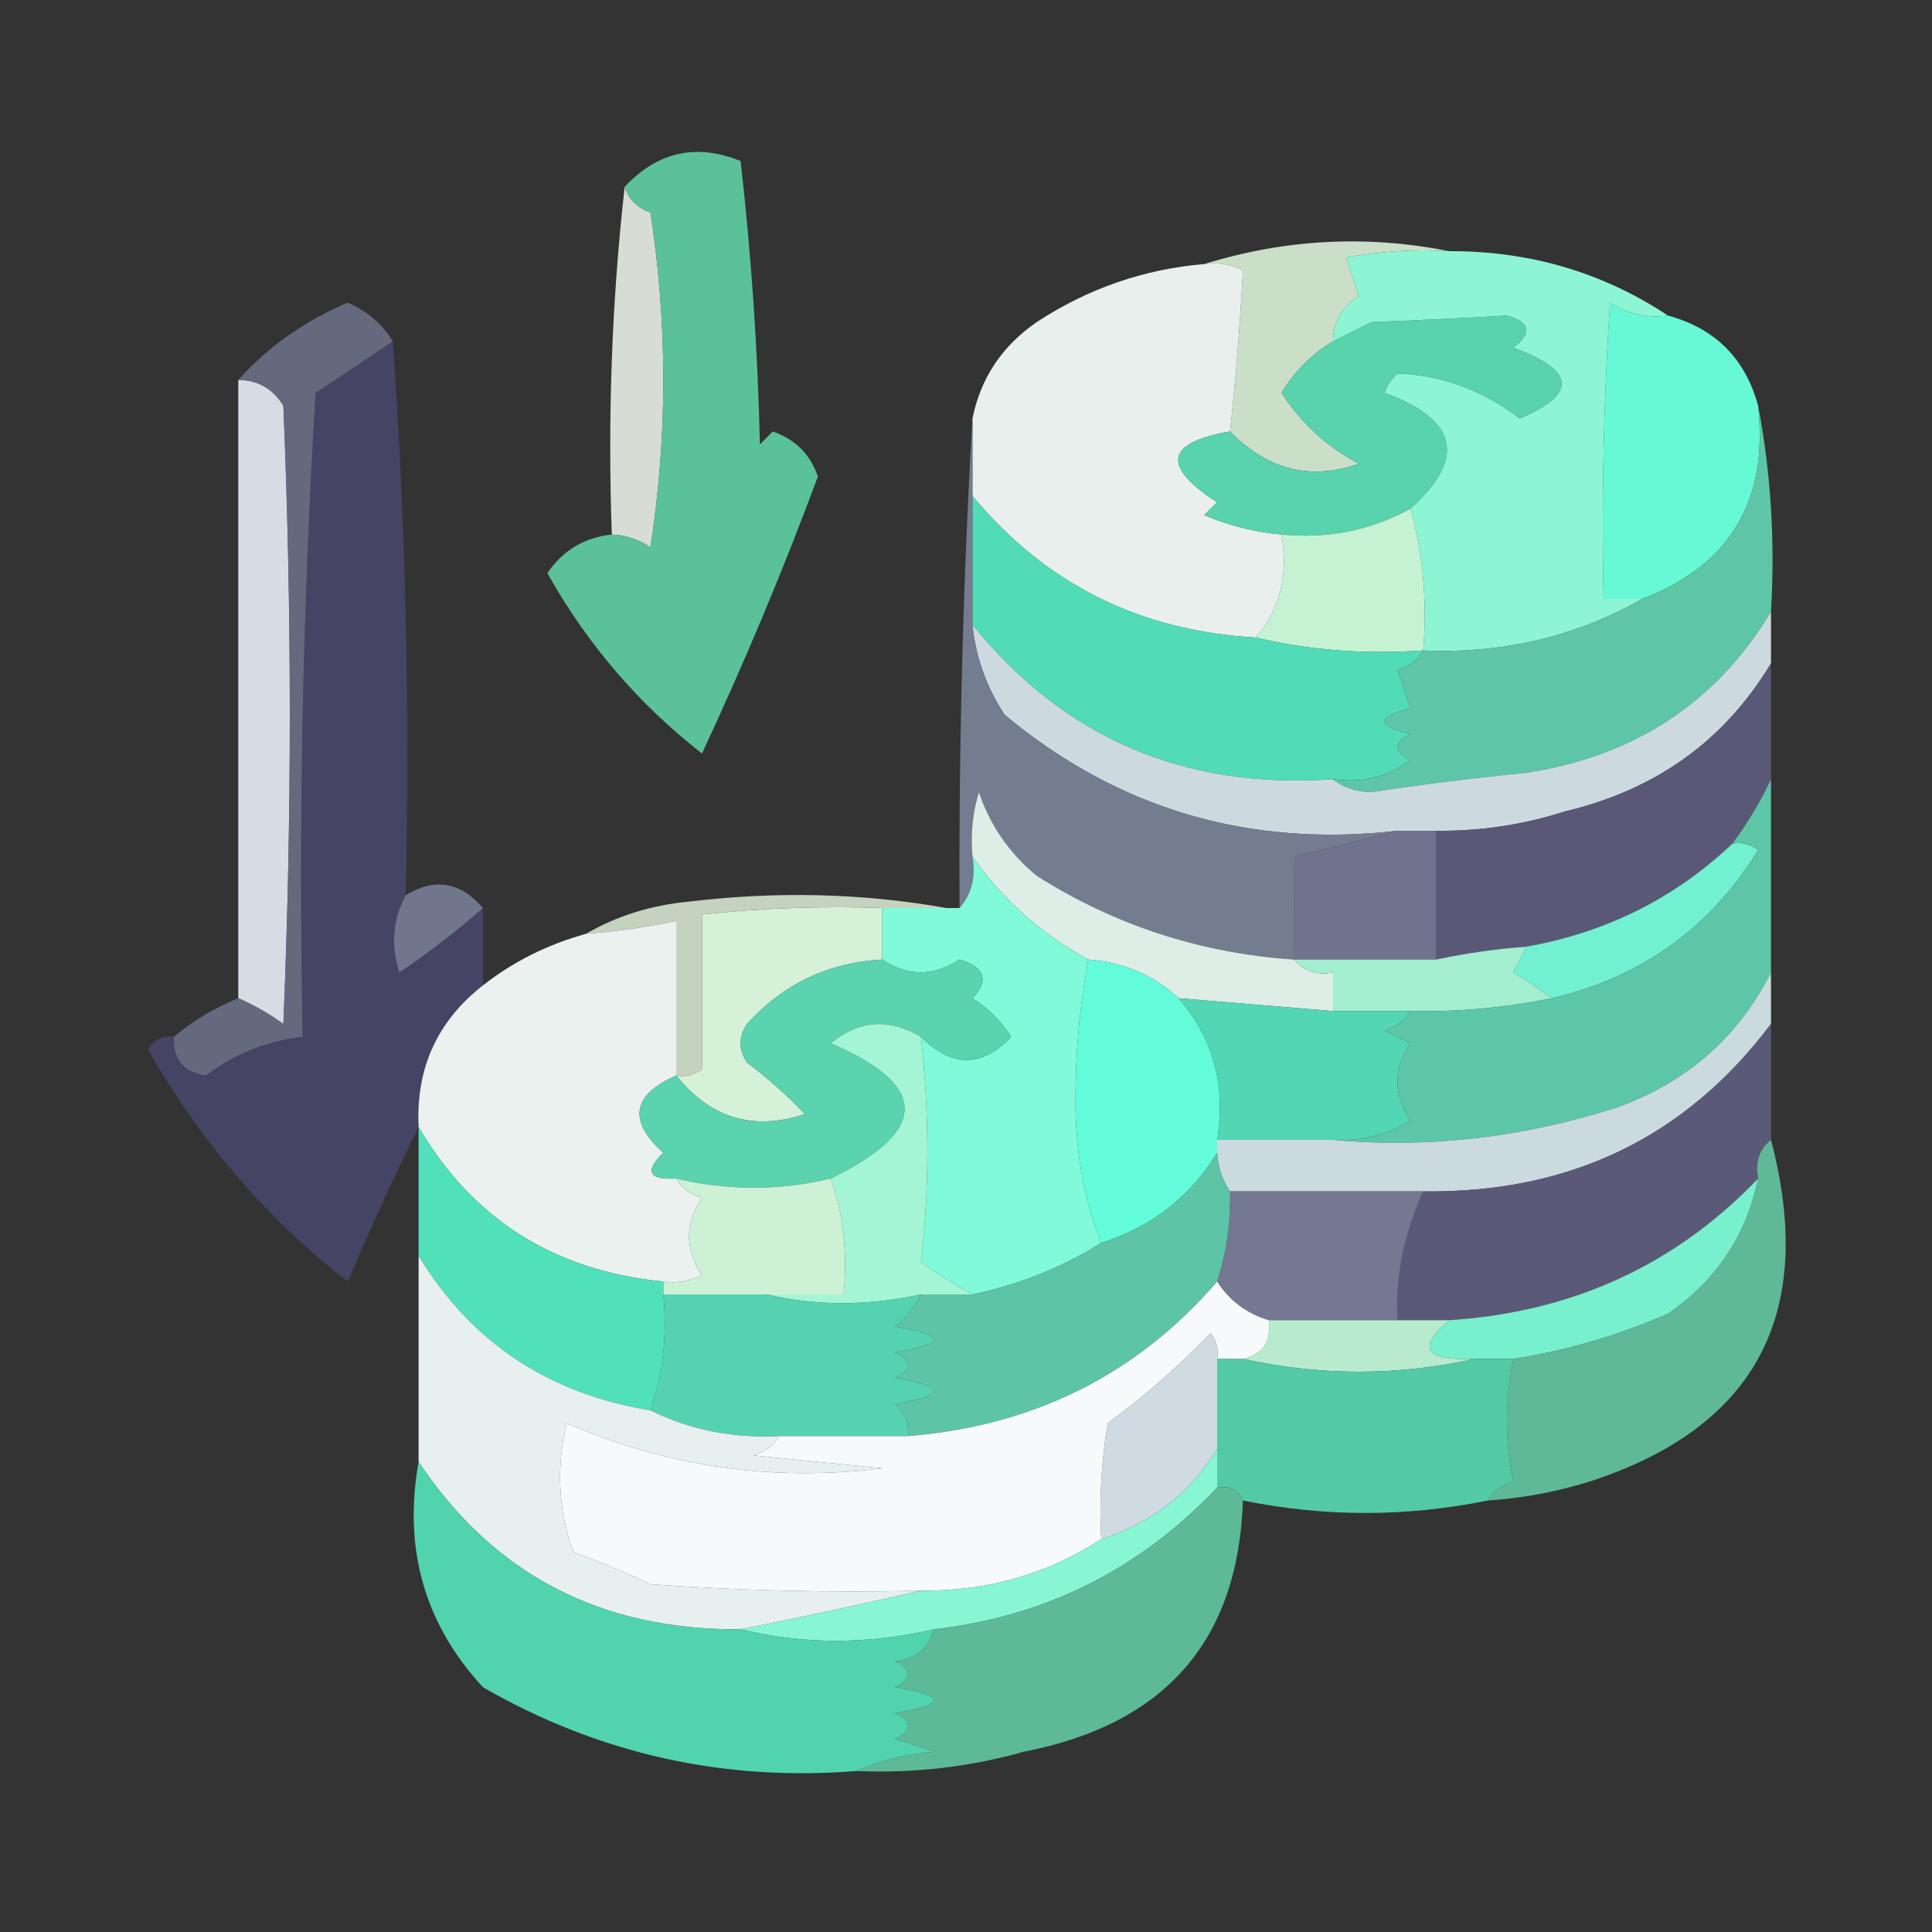
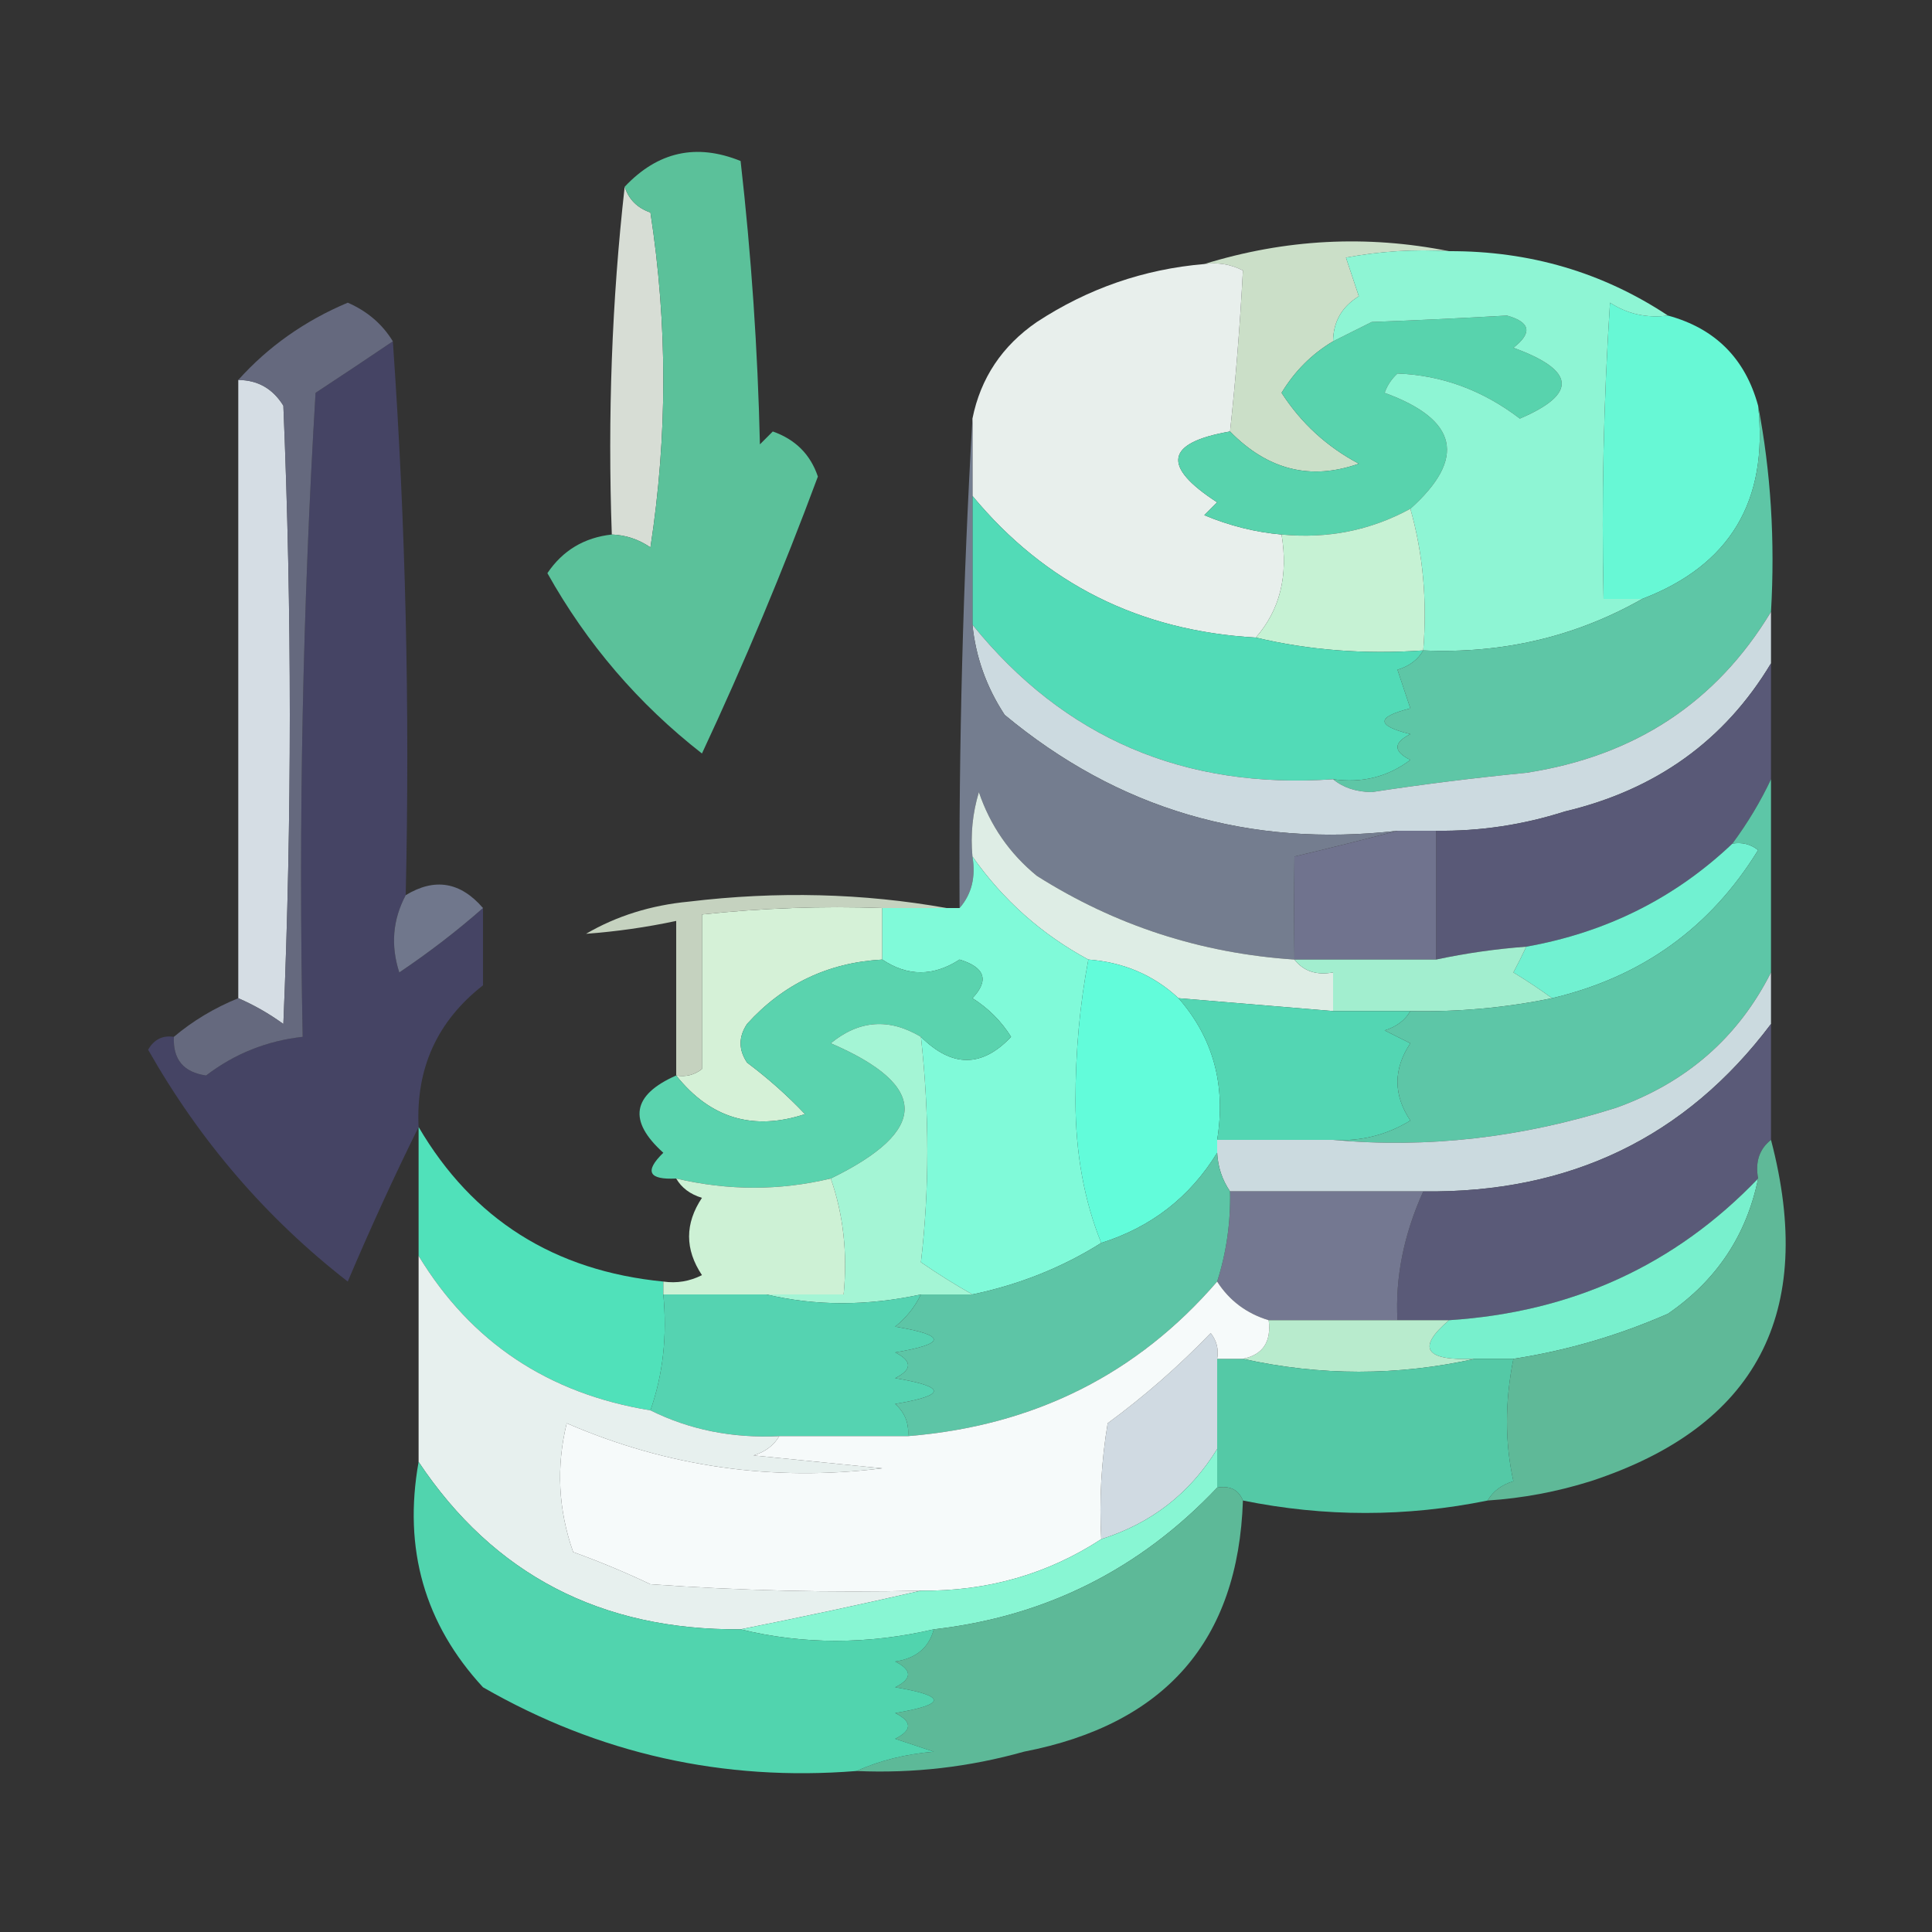
<svg xmlns="http://www.w3.org/2000/svg" version="1.1" width="150px" height="150px" style="shape-rendering:geometricPrecision; text-rendering:geometricPrecision; image-rendering:optimizeQuality; fill-rule:evenodd; clip-rule:evenodd">
  <rect width="100%" height="100%" fill="#333333" stroke="none" />
  <g>
    <path style="opacity:1" fill="#cbdfc8" d="M 112.5,19.5 C 109.813,19.336 107.146,19.503 104.5,20C 104.833,21 105.167,22 105.5,23C 104.177,23.816 103.511,24.983 103.5,26.5C 101.855,27.479 100.521,28.812 99.5,30.5C 101.024,32.858 103.024,34.691 105.5,36C 101.763,37.325 98.429,36.492 95.5,33.5C 95.94,29.456 96.273,25.289 96.5,21C 95.552,20.517 94.552,20.351 93.5,20.5C 99.776,18.559 106.109,18.226 112.5,19.5 Z" />
  </g>
  <g>
    <path style="opacity:0.999" fill="#e8efec" d="M 93.5,20.5 C 94.552,20.351 95.552,20.517 96.5,21C 96.273,25.289 95.94,29.456 95.5,33.5C 90.496,34.363 90.162,36.196 94.5,39C 94.167,39.333 93.833,39.667 93.5,40C 95.465,40.82 97.465,41.32 99.5,41.5C 100.036,44.698 99.369,47.365 97.5,49.5C 88.482,48.991 81.149,45.325 75.5,38.5C 75.5,36.5 75.5,34.5 75.5,32.5C 76.133,29.357 77.8,26.857 80.5,25C 84.474,22.398 88.807,20.898 93.5,20.5 Z" />
  </g>
  <g>
    <path style="opacity:1" fill="#67f8d5" d="M 129.5,24.5 C 133.167,25.5 135.5,27.833 136.5,31.5C 137.309,38.895 134.309,43.895 127.5,46.5C 126.5,46.5 125.5,46.5 124.5,46.5C 124.334,38.826 124.5,31.159 125,23.5C 126.356,24.38 127.856,24.713 129.5,24.5 Z" />
  </g>
  <g>
    <path style="opacity:1" fill="#d7ddd5" d="M 48.5,14.5 C 48.811,15.478 49.478,16.145 50.5,16.5C 51.833,25.167 51.833,33.833 50.5,42.5C 49.583,41.873 48.583,41.539 47.5,41.5C 47.173,32.318 47.507,23.318 48.5,14.5 Z" />
  </g>
  <g>
    <path style="opacity:0.997" fill="#454464" d="M 30.5,26.5 C 31.496,40.657 31.829,54.99 31.5,69.5C 30.489,71.402 30.322,73.402 31,75.5C 33.326,73.934 35.492,72.268 37.5,70.5C 37.5,72.5 37.5,74.5 37.5,76.5C 33.944,79.281 32.277,82.948 32.5,87.5C 30.592,91.356 28.759,95.356 27,99.5C 20.691,94.594 15.525,88.594 11.5,81.5C 11.957,80.703 12.624,80.369 13.5,80.5C 13.418,82.252 14.251,83.252 16,83.5C 18.22,81.807 20.72,80.807 23.5,80.5C 23.167,63.82 23.5,47.153 24.5,30.5C 26.565,29.143 28.565,27.81 30.5,26.5 Z" />
  </g>
  <g>
    <path style="opacity:1" fill="#d5dde4" d="M 18.5,29.5 C 20.017,29.511 21.184,30.177 22,31.5C 22.667,47.5 22.667,63.5 22,79.5C 20.887,78.695 19.721,78.028 18.5,77.5C 18.5,61.5 18.5,45.5 18.5,29.5 Z" />
  </g>
  <g>
    <path style="opacity:1" fill="#58d3ad" d="M 109.5,39.5 C 106.418,41.181 103.085,41.848 99.5,41.5C 97.465,41.32 95.465,40.82 93.5,40C 93.833,39.667 94.167,39.333 94.5,39C 90.162,36.196 90.496,34.363 95.5,33.5C 98.429,36.492 101.763,37.325 105.5,36C 103.024,34.691 101.024,32.858 99.5,30.5C 100.521,28.812 101.855,27.479 103.5,26.5C 104.473,26.013 105.473,25.513 106.5,25C 110.094,24.864 113.594,24.698 117,24.5C 118.826,25.01 118.993,25.844 117.5,27C 122.328,28.752 122.495,30.586 118,32.5C 115.118,30.298 111.951,29.131 108.5,29C 108.043,29.414 107.709,29.914 107.5,30.5C 113.204,32.581 113.87,35.581 109.5,39.5 Z" />
  </g>
  <g>
    <path style="opacity:1" fill="#8ef5d4" d="M 112.5,19.5 C 118.765,19.479 124.431,21.145 129.5,24.5C 127.856,24.713 126.356,24.38 125,23.5C 124.5,31.159 124.334,38.826 124.5,46.5C 125.5,46.5 126.5,46.5 127.5,46.5C 122.323,49.438 116.657,50.771 110.5,50.5C 110.815,46.629 110.482,42.962 109.5,39.5C 113.87,35.581 113.204,32.581 107.5,30.5C 107.709,29.914 108.043,29.414 108.5,29C 111.951,29.131 115.118,30.298 118,32.5C 122.495,30.586 122.328,28.752 117.5,27C 118.993,25.844 118.826,25.01 117,24.5C 113.594,24.698 110.094,24.864 106.5,25C 105.473,25.513 104.473,26.013 103.5,26.5C 103.511,24.983 104.177,23.816 105.5,23C 105.167,22 104.833,21 104.5,20C 107.146,19.503 109.813,19.336 112.5,19.5 Z" />
  </g>
  <g>
    <path style="opacity:1" fill="#5bc19a" d="M 47.5,41.5 C 48.583,41.539 49.583,41.873 50.5,42.5C 51.833,33.833 51.833,25.167 50.5,16.5C 49.478,16.145 48.811,15.478 48.5,14.5C 51.065,11.775 54.065,11.108 57.5,12.5C 58.331,19.811 58.831,27.144 59,34.5C 59.333,34.167 59.667,33.833 60,33.5C 61.757,34.119 62.924,35.286 63.5,37C 60.79,44.298 57.79,51.465 54.5,58.5C 49.573,54.659 45.573,49.992 42.5,44.5C 43.688,42.738 45.355,41.738 47.5,41.5 Z" />
  </g>
  <g>
    <path style="opacity:1" fill="#c6f2d4" d="M 109.5,39.5 C 110.482,42.962 110.815,46.629 110.5,50.5C 105.968,50.818 101.634,50.485 97.5,49.5C 99.369,47.365 100.036,44.698 99.5,41.5C 103.085,41.848 106.418,41.181 109.5,39.5 Z" />
  </g>
  <g>
    <path style="opacity:1" fill="#52dbb7" d="M 75.5,38.5 C 81.149,45.325 88.482,48.991 97.5,49.5C 101.634,50.485 105.968,50.818 110.5,50.5C 110.082,51.222 109.416,51.722 108.5,52C 108.833,53 109.167,54 109.5,55C 106.833,55.667 106.833,56.333 109.5,57C 108.167,57.667 108.167,58.333 109.5,59C 107.75,60.319 105.75,60.819 103.5,60.5C 91.947,61.3 82.614,57.3 75.5,48.5C 75.5,45.167 75.5,41.833 75.5,38.5 Z" />
  </g>
  <g>
    <path style="opacity:1" fill="#5ec6a6" d="M 136.5,31.5 C 137.488,36.641 137.821,41.974 137.5,47.5C 133.251,54.542 126.917,58.708 118.5,60C 114.486,60.391 110.486,60.891 106.5,61.5C 105.274,61.48 104.274,61.147 103.5,60.5C 105.75,60.819 107.75,60.319 109.5,59C 108.167,58.333 108.167,57.667 109.5,57C 106.833,56.333 106.833,55.667 109.5,55C 109.167,54 108.833,53 108.5,52C 109.416,51.722 110.082,51.222 110.5,50.5C 116.657,50.771 122.323,49.438 127.5,46.5C 134.309,43.895 137.309,38.895 136.5,31.5 Z" />
  </g>
  <g>
    <path style="opacity:1" fill="#ccdae0" d="M 137.5,47.5 C 137.5,48.833 137.5,50.167 137.5,51.5C 133.906,57.489 128.573,61.322 121.5,63C 118.243,64.043 114.91,64.543 111.5,64.5C 110.5,64.5 109.5,64.5 108.5,64.5C 96.976,65.823 86.809,62.823 78,55.5C 76.589,53.35 75.755,51.016 75.5,48.5C 82.614,57.3 91.947,61.3 103.5,60.5C 104.274,61.147 105.274,61.48 106.5,61.5C 110.486,60.891 114.486,60.391 118.5,60C 126.917,58.708 133.251,54.542 137.5,47.5 Z" />
  </g>
  <g>
    <path style="opacity:1" fill="#747d8f" d="M 75.5,32.5 C 75.5,34.5 75.5,36.5 75.5,38.5C 75.5,41.833 75.5,45.167 75.5,48.5C 75.755,51.016 76.589,53.35 78,55.5C 86.809,62.823 96.976,65.823 108.5,64.5C 105.972,65.166 103.306,65.832 100.5,66.5C 100.473,69.193 100.473,71.86 100.5,74.5C 93.249,74.02 86.583,71.854 80.5,68C 78.383,66.269 76.883,64.102 76,61.5C 75.507,63.134 75.34,64.801 75.5,66.5C 75.768,68.099 75.434,69.432 74.5,70.5C 74.436,57.805 74.769,45.139 75.5,32.5 Z" />
  </g>
  <g>
    <path style="opacity:0.82" fill="#70758f" d="M 30.5,26.5 C 28.565,27.81 26.565,29.143 24.5,30.5C 23.5,47.153 23.167,63.82 23.5,80.5C 20.72,80.807 18.22,81.807 16,83.5C 14.251,83.252 13.418,82.252 13.5,80.5C 14.965,79.263 16.632,78.263 18.5,77.5C 19.721,78.028 20.887,78.695 22,79.5C 22.667,63.5 22.667,47.5 22,31.5C 21.184,30.177 20.017,29.511 18.5,29.5C 20.827,26.908 23.661,24.908 27,23.5C 28.518,24.163 29.685,25.163 30.5,26.5 Z" />
  </g>
  <g>
    <path style="opacity:1" fill="#595977" d="M 137.5,51.5 C 137.5,54.5 137.5,57.5 137.5,60.5C 136.692,62.22 135.692,63.887 134.5,65.5C 130.044,69.728 124.71,72.395 118.5,73.5C 116.139,73.674 113.806,74.007 111.5,74.5C 111.5,71.167 111.5,67.833 111.5,64.5C 114.91,64.543 118.243,64.043 121.5,63C 128.573,61.322 133.906,57.489 137.5,51.5 Z" />
  </g>
  <g>
    <path style="opacity:0.996" fill="#dfeee6" d="M 100.5,74.5 C 101.209,75.404 102.209,75.737 103.5,75.5C 103.5,76.5 103.5,77.5 103.5,78.5C 99.5,78.167 95.5,77.833 91.5,77.5C 89.574,75.707 87.241,74.707 84.5,74.5C 80.88,72.547 77.88,69.88 75.5,66.5C 75.34,64.801 75.507,63.134 76,61.5C 76.883,64.102 78.383,66.269 80.5,68C 86.583,71.854 93.249,74.02 100.5,74.5 Z" />
  </g>
  <g>
    <path style="opacity:1" fill="#70738e" d="M 108.5,64.5 C 109.5,64.5 110.5,64.5 111.5,64.5C 111.5,67.833 111.5,71.167 111.5,74.5C 107.833,74.5 104.167,74.5 100.5,74.5C 100.473,71.86 100.473,69.193 100.5,66.5C 103.306,65.832 105.972,65.166 108.5,64.5 Z" />
  </g>
  <g>
    <path style="opacity:1" fill="#70778c" d="M 37.5,70.5 C 35.492,72.268 33.326,73.934 31,75.5C 30.322,73.402 30.489,71.402 31.5,69.5C 33.751,68.135 35.751,68.469 37.5,70.5 Z" />
  </g>
  <g>
    <path style="opacity:1" fill="#d5f1d7" d="M 68.5,70.5 C 68.5,71.833 68.5,73.167 68.5,74.5C 64.306,74.73 60.806,76.397 58,79.5C 57.333,80.5 57.333,81.5 58,82.5C 59.635,83.726 61.135,85.059 62.5,86.5C 58.478,87.824 55.145,86.824 52.5,83.5C 53.239,83.631 53.906,83.464 54.5,83C 54.5,79 54.5,75 54.5,71C 59.155,70.501 63.822,70.334 68.5,70.5 Z" />
  </g>
  <g>
    <path style="opacity:1" fill="#c5d2bf" d="M 73.5,70.5 C 71.833,70.5 70.167,70.5 68.5,70.5C 63.822,70.334 59.155,70.501 54.5,71C 54.5,75 54.5,79 54.5,83C 53.906,83.464 53.239,83.631 52.5,83.5C 52.5,79.5 52.5,75.5 52.5,71.5C 50.194,71.993 47.861,72.326 45.5,72.5C 47.877,71.113 50.543,70.279 53.5,70C 60.346,69.179 67.013,69.346 73.5,70.5 Z" />
  </g>
  <g>
    <path style="opacity:1" fill="#80fad9" d="M 75.5,66.5 C 77.88,69.88 80.88,72.547 84.5,74.5C 83.835,77.984 83.501,81.651 83.5,85.5C 83.511,89.565 84.178,93.232 85.5,96.5C 82.482,98.4 79.149,99.733 75.5,100.5C 74.192,99.768 72.858,98.934 71.5,98C 72.165,92.335 72.165,86.501 71.5,80.5C 73.908,82.895 76.241,82.895 78.5,80.5C 77.737,79.281 76.737,78.281 75.5,77.5C 76.815,76.105 76.481,75.105 74.5,74.5C 72.468,75.819 70.468,75.819 68.5,74.5C 68.5,73.167 68.5,71.833 68.5,70.5C 70.167,70.5 71.833,70.5 73.5,70.5C 73.833,70.5 74.167,70.5 74.5,70.5C 75.434,69.432 75.768,68.099 75.5,66.5 Z" />
  </g>
  <g>
    <path style="opacity:1" fill="#71f1d1" d="M 134.5,65.5 C 135.239,65.369 135.906,65.536 136.5,66C 132.798,72.025 127.464,75.859 120.5,77.5C 119.602,76.842 118.602,76.176 117.5,75.5C 117.863,74.817 118.196,74.15 118.5,73.5C 124.71,72.395 130.044,69.728 134.5,65.5 Z" />
  </g>
  <g>
-     <path style="opacity:0.999" fill="#eaf1ee" d="M 52.5,83.5 C 49.073,85.013 48.739,87.013 51.5,89.5C 50.019,90.944 50.352,91.611 52.5,91.5C 52.917,92.222 53.584,92.722 54.5,93C 53.167,95 53.167,97 54.5,99C 53.552,99.483 52.552,99.65 51.5,99.5C 43.033,98.669 36.699,94.669 32.5,87.5C 32.277,82.948 33.944,79.281 37.5,76.5C 39.849,74.659 42.515,73.326 45.5,72.5C 47.861,72.326 50.194,71.993 52.5,71.5C 52.5,75.5 52.5,79.5 52.5,83.5 Z" />
-   </g>
+     </g>
  <g>
    <path style="opacity:1" fill="#a2eecf" d="M 118.5,73.5 C 118.196,74.15 117.863,74.817 117.5,75.5C 118.602,76.176 119.602,76.842 120.5,77.5C 116.881,78.244 113.215,78.577 109.5,78.5C 107.5,78.5 105.5,78.5 103.5,78.5C 103.5,77.5 103.5,76.5 103.5,75.5C 102.209,75.737 101.209,75.404 100.5,74.5C 104.167,74.5 107.833,74.5 111.5,74.5C 113.806,74.007 116.139,73.674 118.5,73.5 Z" />
  </g>
  <g>
    <path style="opacity:1" fill="#5ad3ae" d="M 68.5,74.5 C 70.468,75.819 72.468,75.819 74.5,74.5C 76.481,75.105 76.815,76.105 75.5,77.5C 76.737,78.281 77.737,79.281 78.5,80.5C 76.241,82.895 73.908,82.895 71.5,80.5C 69.039,79.026 66.706,79.193 64.5,81C 72.141,84.284 72.141,87.784 64.5,91.5C 60.542,92.45 56.542,92.45 52.5,91.5C 50.352,91.611 50.019,90.944 51.5,89.5C 48.739,87.013 49.073,85.013 52.5,83.5C 55.145,86.824 58.478,87.824 62.5,86.5C 61.135,85.059 59.635,83.726 58,82.5C 57.333,81.5 57.333,80.5 58,79.5C 60.806,76.397 64.306,74.73 68.5,74.5 Z" />
  </g>
  <g>
    <path style="opacity:1" fill="#62fcda" d="M 84.5,74.5 C 87.241,74.707 89.574,75.707 91.5,77.5C 94.192,80.581 95.192,84.247 94.5,88.5C 94.5,88.833 94.5,89.167 94.5,89.5C 92.388,92.942 89.388,95.275 85.5,96.5C 84.178,93.232 83.511,89.565 83.5,85.5C 83.501,81.651 83.835,77.984 84.5,74.5 Z" />
  </g>
  <g>
    <path style="opacity:1" fill="#53d6b3" d="M 91.5,77.5 C 95.5,77.833 99.5,78.167 103.5,78.5C 105.5,78.5 107.5,78.5 109.5,78.5C 109.082,79.222 108.416,79.722 107.5,80C 108.167,80.333 108.833,80.667 109.5,81C 108.167,83 108.167,85 109.5,87C 107.655,88.128 105.655,88.628 103.5,88.5C 100.5,88.5 97.5,88.5 94.5,88.5C 95.192,84.247 94.192,80.581 91.5,77.5 Z" />
  </g>
  <g>
    <path style="opacity:1" fill="#5dc6a7" d="M 137.5,60.5 C 137.5,65.5 137.5,70.5 137.5,75.5C 134.956,80.537 130.956,84.037 125.5,86C 118.132,88.34 110.799,89.174 103.5,88.5C 105.655,88.628 107.655,88.128 109.5,87C 108.167,85 108.167,83 109.5,81C 108.833,80.667 108.167,80.333 107.5,80C 108.416,79.722 109.082,79.222 109.5,78.5C 113.215,78.577 116.881,78.244 120.5,77.5C 127.464,75.859 132.798,72.025 136.5,66C 135.906,65.536 135.239,65.369 134.5,65.5C 135.692,63.887 136.692,62.22 137.5,60.5 Z" />
  </g>
  <g>
    <path style="opacity:1" fill="#a4f5d5" d="M 71.5,80.5 C 72.165,86.501 72.165,92.335 71.5,98C 72.858,98.934 74.192,99.768 75.5,100.5C 74.167,100.5 72.833,100.5 71.5,100.5C 67.332,101.405 63.333,101.405 59.5,100.5C 61.5,100.5 63.5,100.5 65.5,100.5C 65.81,97.287 65.477,94.287 64.5,91.5C 72.141,87.784 72.141,84.284 64.5,81C 66.706,79.193 69.039,79.026 71.5,80.5 Z" />
  </g>
  <g>
    <path style="opacity:1" fill="#cbdadf" d="M 137.5,75.5 C 137.5,76.833 137.5,78.167 137.5,79.5C 130.875,88.31 121.875,92.643 110.5,92.5C 105.5,92.5 100.5,92.5 95.5,92.5C 94.89,91.609 94.557,90.609 94.5,89.5C 94.5,89.167 94.5,88.833 94.5,88.5C 97.5,88.5 100.5,88.5 103.5,88.5C 110.799,89.174 118.132,88.34 125.5,86C 130.956,84.037 134.956,80.537 137.5,75.5 Z" />
  </g>
  <g>
    <path style="opacity:1" fill="#5a5a78" d="M 137.5,79.5 C 137.5,82.5 137.5,85.5 137.5,88.5C 136.596,89.209 136.263,90.209 136.5,91.5C 130.07,98.216 122.07,101.882 112.5,102.5C 111.167,102.5 109.833,102.5 108.5,102.5C 108.317,99.198 108.984,95.865 110.5,92.5C 121.875,92.643 130.875,88.31 137.5,79.5 Z" />
  </g>
  <g>
    <path style="opacity:1" fill="#747891" d="M 95.5,92.5 C 100.5,92.5 105.5,92.5 110.5,92.5C 108.984,95.865 108.317,99.198 108.5,102.5C 105.167,102.5 101.833,102.5 98.5,102.5C 96.781,101.978 95.448,100.978 94.5,99.5C 95.219,97.236 95.552,94.903 95.5,92.5 Z" />
  </g>
  <g>
    <path style="opacity:1" fill="#50e1ba" d="M 32.5,87.5 C 36.699,94.669 43.033,98.669 51.5,99.5C 51.5,99.833 51.5,100.167 51.5,100.5C 51.81,103.713 51.477,106.713 50.5,109.5C 42.567,108.207 36.567,104.207 32.5,97.5C 32.5,94.167 32.5,90.833 32.5,87.5 Z" />
  </g>
  <g>
    <path style="opacity:1" fill="#cdf1d5" d="M 52.5,91.5 C 56.542,92.45 60.542,92.45 64.5,91.5C 65.477,94.287 65.81,97.287 65.5,100.5C 63.5,100.5 61.5,100.5 59.5,100.5C 56.833,100.5 54.167,100.5 51.5,100.5C 51.5,100.167 51.5,99.833 51.5,99.5C 52.552,99.65 53.552,99.483 54.5,99C 53.167,97 53.167,95 54.5,93C 53.584,92.722 52.917,92.222 52.5,91.5 Z" />
  </g>
  <g>
    <path style="opacity:1" fill="#78f0cd" d="M 136.5,91.5 C 135.6,95.91 133.266,99.41 129.5,102C 125.621,103.698 121.621,104.865 117.5,105.5C 116.5,105.5 115.5,105.5 114.5,105.5C 110.627,105.666 109.96,104.666 112.5,102.5C 122.07,101.882 130.07,98.216 136.5,91.5 Z" />
  </g>
  <g>
    <path style="opacity:1" fill="#55d3b1" d="M 51.5,100.5 C 54.167,100.5 56.833,100.5 59.5,100.5C 63.333,101.405 67.332,101.405 71.5,100.5C 71.047,101.458 70.38,102.292 69.5,103C 73.5,103.667 73.5,104.333 69.5,105C 70.833,105.667 70.833,106.333 69.5,107C 73.5,107.667 73.5,108.333 69.5,109C 70.252,109.671 70.586,110.504 70.5,111.5C 67.167,111.5 63.833,111.5 60.5,111.5C 56.878,111.678 53.544,111.011 50.5,109.5C 51.477,106.713 51.81,103.713 51.5,100.5 Z" />
  </g>
  <g>
    <path style="opacity:1" fill="#b8ebcd" d="M 98.5,102.5 C 101.833,102.5 105.167,102.5 108.5,102.5C 109.833,102.5 111.167,102.5 112.5,102.5C 109.96,104.666 110.627,105.666 114.5,105.5C 108.5,106.833 102.5,106.833 96.5,105.5C 98.048,105.179 98.715,104.179 98.5,102.5 Z" />
  </g>
  <g>
    <path style="opacity:1" fill="#5dc5a6" d="M 94.5,89.5 C 94.557,90.609 94.89,91.609 95.5,92.5C 95.552,94.903 95.219,97.236 94.5,99.5C 88.283,106.706 80.283,110.706 70.5,111.5C 70.586,110.504 70.252,109.671 69.5,109C 73.5,108.333 73.5,107.667 69.5,107C 70.833,106.333 70.833,105.667 69.5,105C 73.5,104.333 73.5,103.667 69.5,103C 70.38,102.292 71.047,101.458 71.5,100.5C 72.833,100.5 74.167,100.5 75.5,100.5C 79.149,99.733 82.482,98.4 85.5,96.5C 89.388,95.275 92.388,92.942 94.5,89.5 Z" />
  </g>
  <g>
    <path style="opacity:1" fill="#5fb998" d="M 137.5,88.5 C 141.029,101.954 136.362,110.787 123.5,115C 120.883,115.822 118.216,116.322 115.5,116.5C 115.918,115.778 116.584,115.278 117.5,115C 116.834,112.003 116.834,108.836 117.5,105.5C 121.621,104.865 125.621,103.698 129.5,102C 133.266,99.41 135.6,95.91 136.5,91.5C 136.263,90.209 136.596,89.209 137.5,88.5 Z" />
  </g>
  <g>
    <path style="opacity:1" fill="#54c9a6" d="M 94.5,105.5 C 95.167,105.5 95.833,105.5 96.5,105.5C 102.5,106.833 108.5,106.833 114.5,105.5C 115.5,105.5 116.5,105.5 117.5,105.5C 116.834,108.836 116.834,112.003 117.5,115C 116.584,115.278 115.918,115.778 115.5,116.5C 109.18,117.788 102.847,117.788 96.5,116.5C 96.158,115.662 95.492,115.328 94.5,115.5C 94.5,114.5 94.5,113.5 94.5,112.5C 94.5,110.167 94.5,107.833 94.5,105.5 Z" />
  </g>
  <g>
    <path style="opacity:1" fill="#d0dae2" d="M 94.5,105.5 C 94.5,107.833 94.5,110.167 94.5,112.5C 92.388,115.941 89.388,118.275 85.5,119.5C 85.335,116.482 85.502,113.482 86,110.5C 88.854,108.402 91.521,106.069 94,103.5C 94.464,104.094 94.631,104.761 94.5,105.5 Z" />
  </g>
  <g>
    <path style="opacity:0.998" fill="#e7f0ee" d="M 32.5,97.5 C 36.567,104.207 42.567,108.207 50.5,109.5C 53.544,111.011 56.878,111.678 60.5,111.5C 60.083,112.222 59.416,112.722 58.5,113C 61.833,113.333 65.167,113.667 68.5,114C 59.988,115.053 51.821,113.886 44,110.5C 43.176,113.882 43.343,117.216 44.5,120.5C 46.541,121.236 48.541,122.069 50.5,123C 57.492,123.5 64.492,123.666 71.5,123.5C 66.954,124.546 62.287,125.546 57.5,126.5C 46.668,126.587 38.334,122.254 32.5,113.5C 32.5,108.167 32.5,102.833 32.5,97.5 Z" />
  </g>
  <g>
    <path style="opacity:1" fill="#f6fafa" d="M 94.5,99.5 C 95.448,100.978 96.781,101.978 98.5,102.5C 98.715,104.179 98.048,105.179 96.5,105.5C 95.833,105.5 95.167,105.5 94.5,105.5C 94.631,104.761 94.464,104.094 94,103.5C 91.521,106.069 88.854,108.402 86,110.5C 85.502,113.482 85.335,116.482 85.5,119.5C 81.325,122.221 76.659,123.554 71.5,123.5C 64.492,123.666 57.492,123.5 50.5,123C 48.541,122.069 46.541,121.236 44.5,120.5C 43.343,117.216 43.176,113.882 44,110.5C 51.821,113.886 59.988,115.053 68.5,114C 65.167,113.667 61.833,113.333 58.5,113C 59.416,112.722 60.083,112.222 60.5,111.5C 63.833,111.5 67.167,111.5 70.5,111.5C 80.283,110.706 88.283,106.706 94.5,99.5 Z" />
  </g>
  <g>
    <path style="opacity:1" fill="#88f6d3" d="M 94.5,112.5 C 94.5,113.5 94.5,114.5 94.5,115.5C 88.487,121.855 81.154,125.521 72.5,126.5C 67.355,127.691 62.355,127.691 57.5,126.5C 62.287,125.546 66.954,124.546 71.5,123.5C 76.659,123.554 81.325,122.221 85.5,119.5C 89.388,118.275 92.388,115.941 94.5,112.5 Z" />
  </g>
  <g>
    <path style="opacity:1" fill="#5db998" d="M 94.5,115.5 C 95.492,115.328 96.158,115.662 96.5,116.5C 96.144,127.371 90.477,133.871 79.5,136C 75.249,137.195 70.915,137.695 66.5,137.5C 68.292,136.691 70.292,136.191 72.5,136C 71.5,135.667 70.5,135.333 69.5,135C 70.833,134.333 70.833,133.667 69.5,133C 73.5,132.333 73.5,131.667 69.5,131C 70.833,130.333 70.833,129.667 69.5,129C 71.119,128.764 72.119,127.931 72.5,126.5C 81.154,125.521 88.487,121.855 94.5,115.5 Z" />
  </g>
  <g>
    <path style="opacity:1" fill="#51d4ae" d="M 32.5,113.5 C 38.334,122.254 46.668,126.587 57.5,126.5C 62.355,127.691 67.355,127.691 72.5,126.5C 72.119,127.931 71.119,128.764 69.5,129C 70.833,129.667 70.833,130.333 69.5,131C 73.5,131.667 73.5,132.333 69.5,133C 70.833,133.667 70.833,134.333 69.5,135C 70.5,135.333 71.5,135.667 72.5,136C 70.292,136.191 68.292,136.691 66.5,137.5C 56.148,138.328 46.481,136.162 37.5,131C 32.962,126.085 31.295,120.251 32.5,113.5 Z" />
  </g>
</svg>